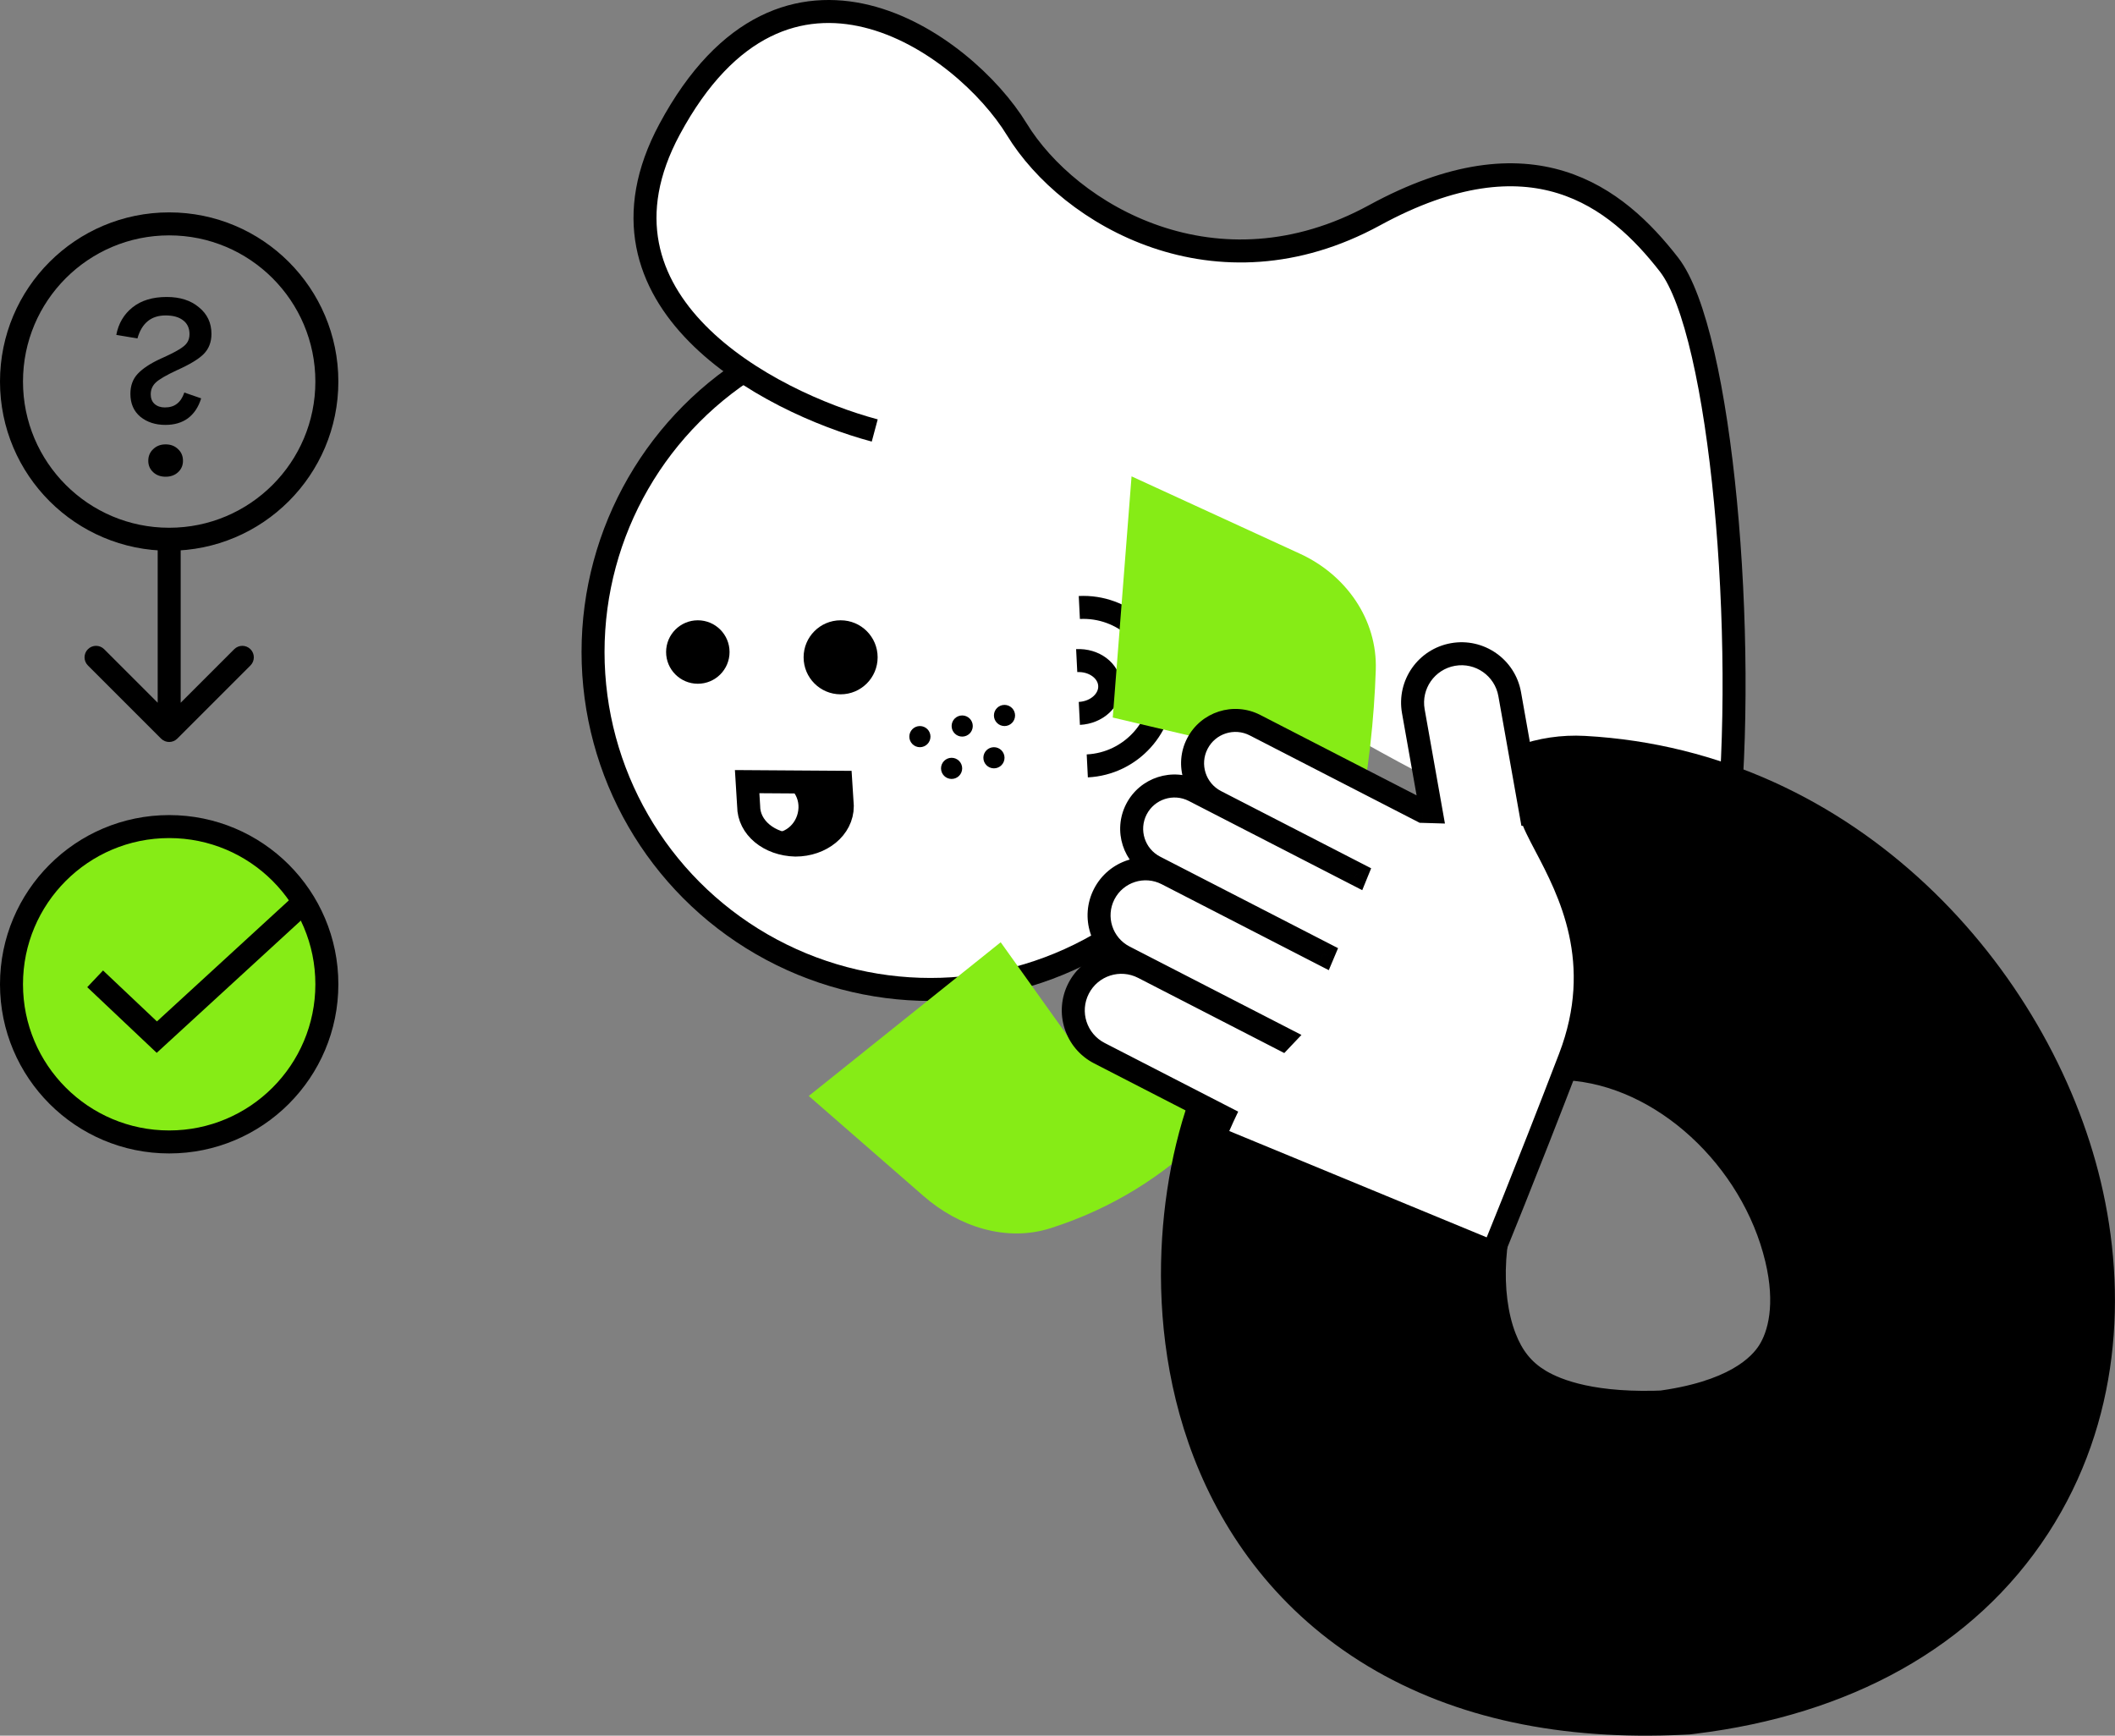
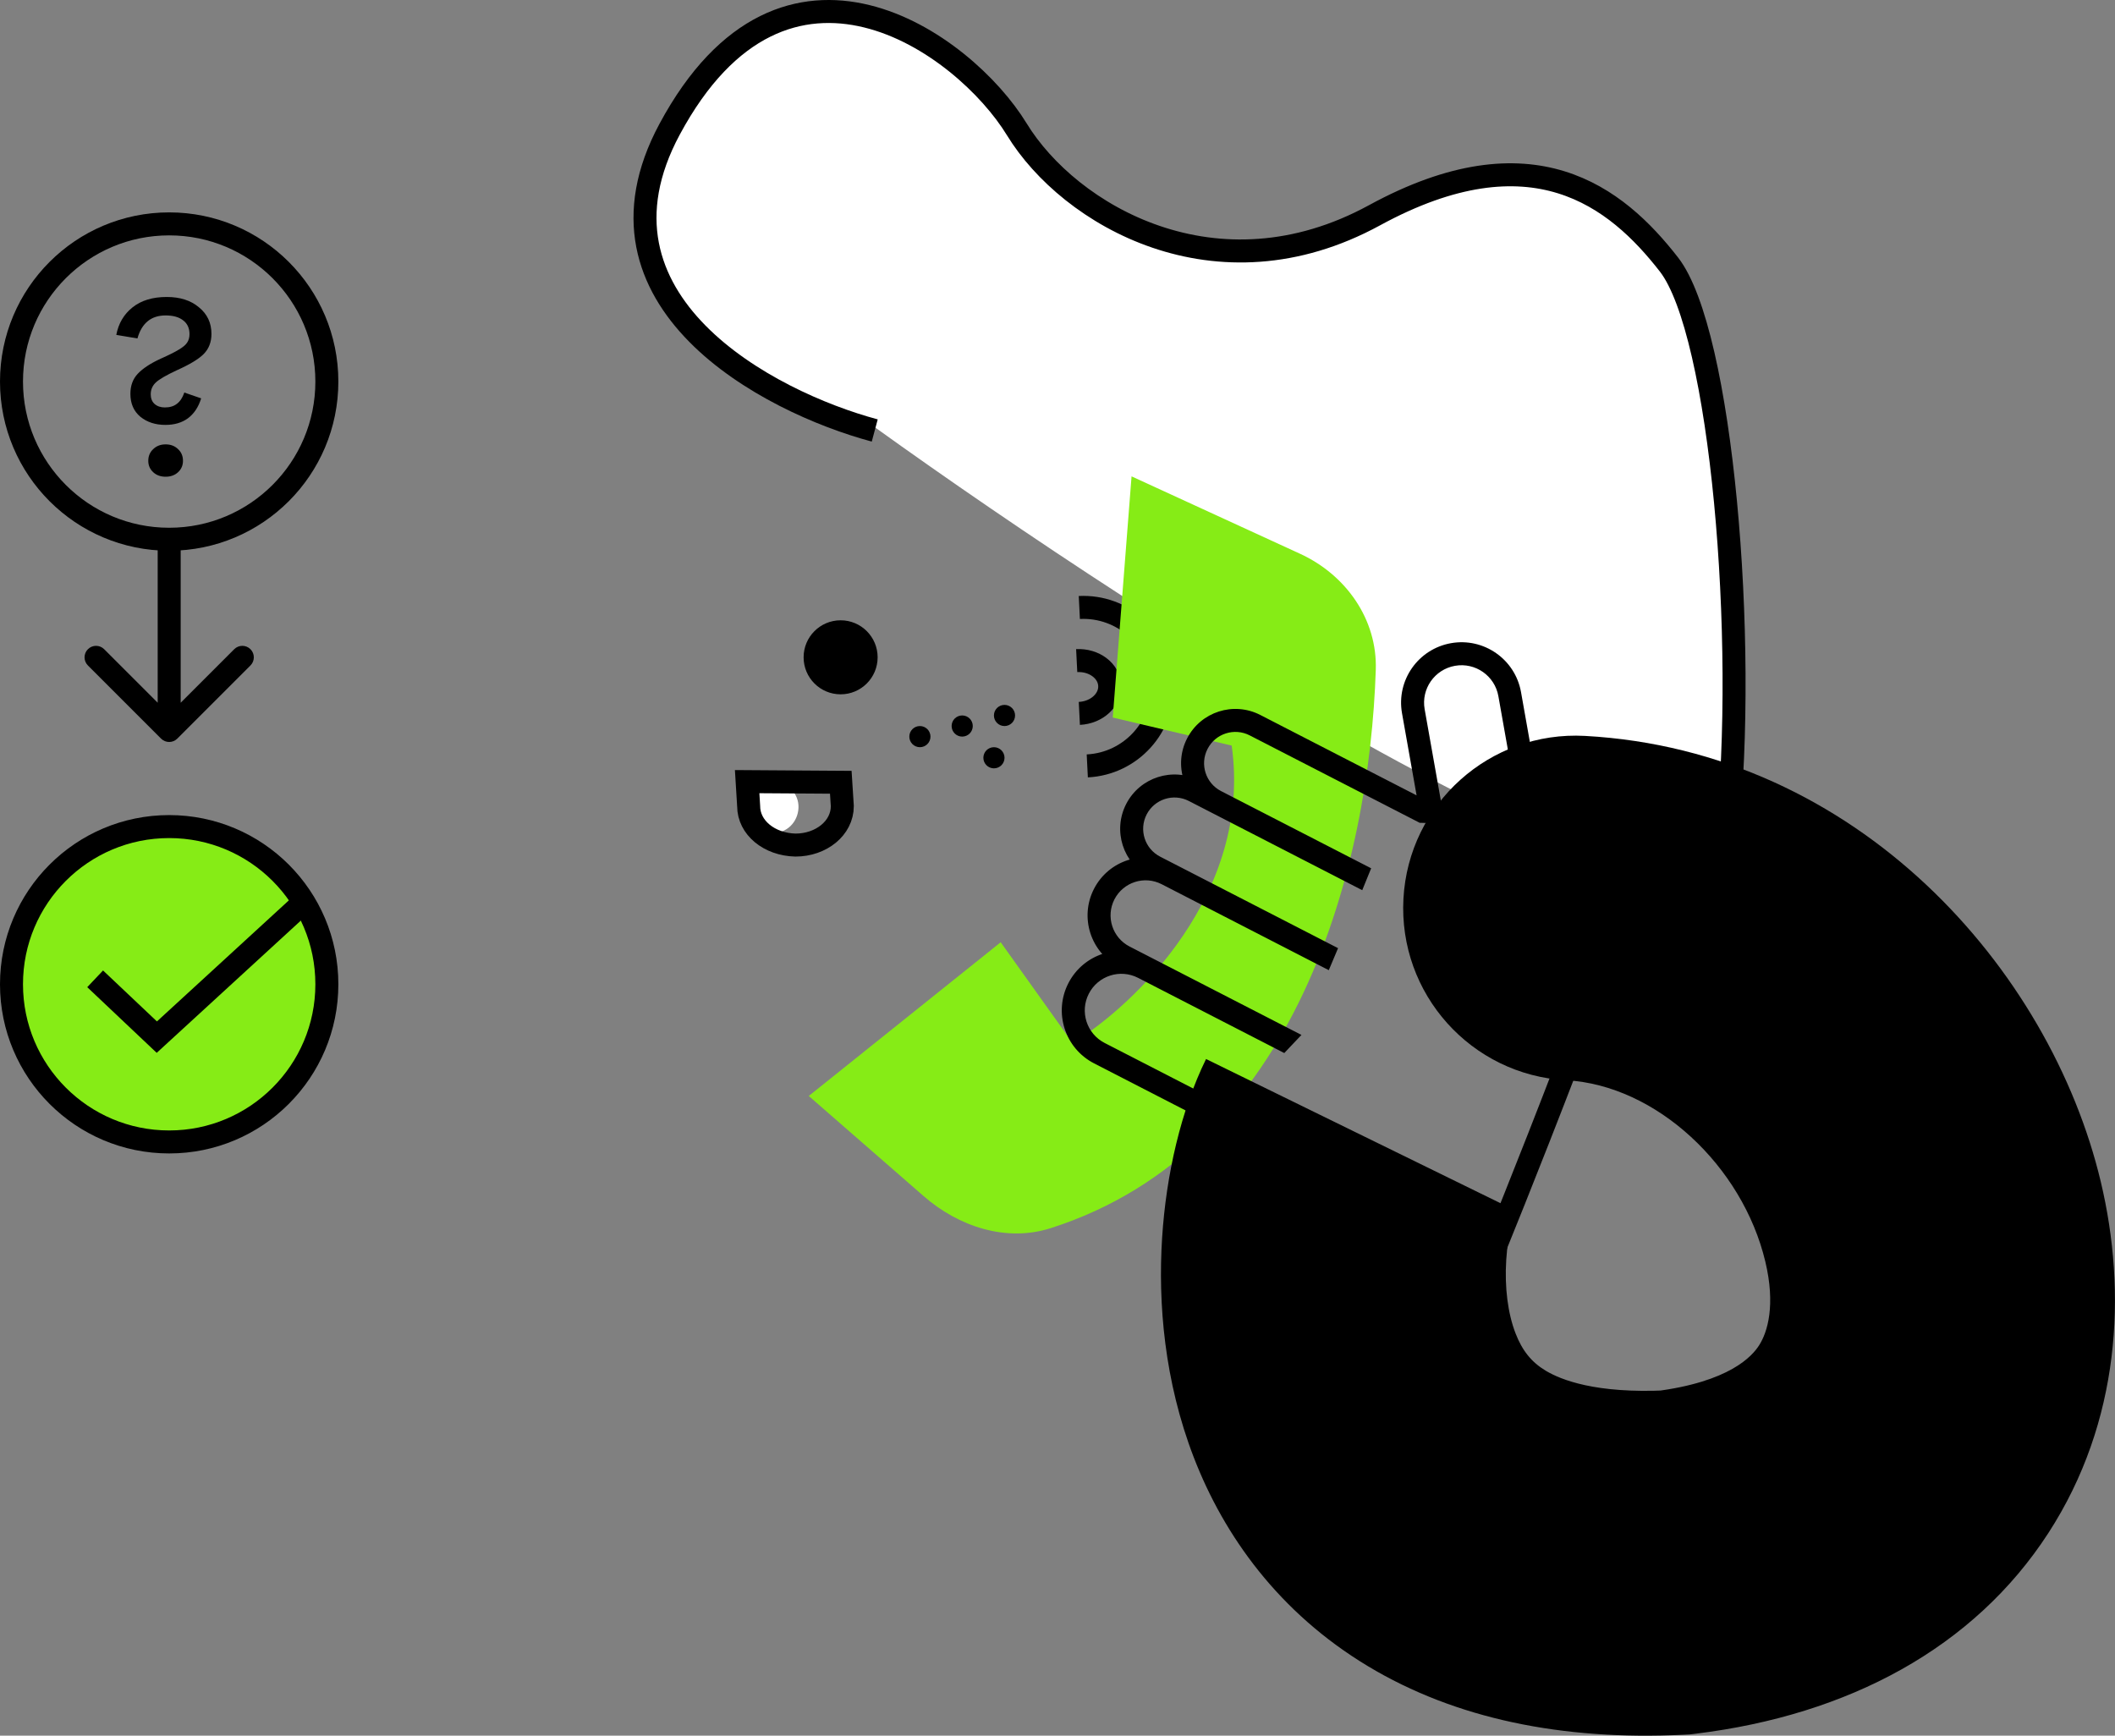
<svg xmlns="http://www.w3.org/2000/svg" width="184" height="151" viewBox="0 0 184 151" fill="none">
  <rect x="0" y="0" width="184" height="151" fill="#808080" stroke="none" />
-   <circle r="29.356" transform="matrix(-1 0 0 1 80.949 56.723)" fill="white" stroke="black" stroke-width="2" />
-   <path d="M73.279 70.131C73.279 72.044 71.439 73.519 69.205 73.519C66.906 73.465 65.131 71.989 65.131 70.131L65 68L73.147 68.055L73.279 70.131Z" fill="black" />
  <path d="M67.181 72.466C68.428 72.518 69.414 71.531 69.466 70.285C69.518 69.039 68.531 68.052 67.285 68C67.233 68 67.233 68 67.181 68C65.935 68.052 65 69.039 65 70.285C65.052 71.48 65.987 72.414 67.181 72.466Z" fill="white" />
  <path d="M73.279 70.131C73.279 72.044 71.439 73.519 69.205 73.519C66.906 73.465 65.131 71.989 65.131 70.131L65 68L73.147 68.055L73.279 70.131Z" stroke="black" stroke-width="2" stroke-miterlimit="10" />
  <circle r="3.22" transform="matrix(-1 0 0 1 73.132 57.184)" fill="black" />
-   <circle r="2.76" transform="matrix(-1 0 0 1 60.709 56.724)" fill="black" />
  <path d="M94.591 66.631C98.396 66.44 101.326 63.2 101.135 59.394C100.944 55.589 97.704 52.659 93.899 52.85" stroke="black" stroke-width="2" />
  <path d="M93.9 62.064C95.422 61.988 96.605 60.897 96.541 59.629C96.477 58.36 95.192 57.394 93.67 57.471" stroke="black" stroke-width="2" />
  <path d="M58.254 11.163C50.201 26.02 66.796 34.686 76.1 37.163C100.2 54.496 148.765 85.766 150.229 72.183C152.059 55.203 149.771 28.673 145.195 22.837C140.62 17 133.298 11.163 119.571 18.592C105.843 26.02 93.031 18.591 88.455 11.163C83.879 3.735 68.321 -7.408 58.254 11.163Z" fill="white" />
  <path d="M76.1 37.451C66.796 34.955 50.201 26.22 58.254 11.244C68.321 -7.475 83.879 3.756 88.455 11.244C93.031 18.732 105.843 26.22 119.571 18.732C133.298 11.244 140.62 17.128 145.195 23.011C149.771 28.894 152.059 55.636 150.229 72.75" stroke="black" stroke-width="2" />
  <path d="M113.104 48.177L98.443 41.442L96.807 62.424L107.154 64.864C108.961 77.708 98.682 87.466 93.317 90.739L87.058 81.974L70.36 95.347L80.351 104.056C83.412 106.724 87.54 108.082 91.408 106.846C112.953 99.96 119.139 75.172 119.69 58.274C119.833 53.883 117.097 50.011 113.104 48.177Z" fill="#86EC16" />
  <path d="M145.717 135.937L146.441 150.919L146.995 150.892L147.546 150.825L145.717 135.937ZM137.893 64.022C129.621 63.57 122.548 69.909 122.096 78.181C121.643 86.453 127.982 93.525 136.254 93.978L137.893 64.022ZM104.924 92.131C102.746 96.579 101.451 102.166 101.1 107.702C100.739 113.371 101.292 120.142 103.857 126.79C106.495 133.625 111.279 140.305 119.005 144.952C126.627 149.536 135.916 151.428 146.441 150.919L144.994 120.954C138.833 121.252 135.801 120.046 134.467 119.244C133.238 118.504 132.431 117.507 131.846 115.99C131.188 114.286 130.885 112.028 131.039 109.604C131.113 108.44 131.284 107.397 131.485 106.565C131.698 105.686 131.885 105.288 131.867 105.325L104.924 92.131ZM147.546 150.825C160.829 149.193 171.723 143.361 178.196 133.381C184.479 123.692 185.059 112.443 182.762 102.804C178.356 84.312 161.617 65.32 137.893 64.022L136.254 93.978C144.096 94.407 151.596 101.437 153.579 109.758C154.477 113.526 153.788 115.882 153.026 117.057C152.452 117.942 150.523 120.234 143.889 121.049L147.546 150.825Z" fill="black" />
-   <path fill-rule="evenodd" clip-rule="evenodd" d="M126.404 56.94C128.719 56.529 130.929 58.072 131.34 60.387L133.2 70.868L133.204 70.869C133.41 71.585 133.887 72.493 134.463 73.586C136.502 77.464 139.774 83.683 136.569 92.03C132.586 102.403 129.884 108.953 129.884 108.953L105.649 98.943C105.891 98.3 106.143 97.706 106.402 97.157L95.643 91.623C93.588 90.566 92.78 88.044 93.836 85.989C94.893 83.935 97.415 83.126 99.47 84.183L111.519 90.38L111.58 90.315L97.814 83.235C95.825 82.212 95.042 79.771 96.065 77.782C97.088 75.794 99.529 75.011 101.517 76.034L115.099 83.02L115.127 82.953L100.474 75.416C98.645 74.476 97.924 72.23 98.865 70.401C99.806 68.572 102.051 67.852 103.88 68.793L117.998 76.054L118.016 76.01L105.773 69.713C103.944 68.772 103.223 66.526 104.164 64.696C105.105 62.867 107.351 62.146 109.181 63.087L123.763 70.588L124.507 70.61L122.956 61.875C122.546 59.56 124.089 57.35 126.404 56.94Z" fill="white" />
  <path d="M131.34 60.387L132.325 60.212L131.34 60.387ZM133.2 70.868L133.171 71.868L132.358 71.844L132.216 71.043L133.2 70.868ZM133.204 70.869L133.233 69.869L133.962 69.891L134.164 70.592L133.204 70.869ZM134.463 73.586L133.578 74.052L133.578 74.052L134.463 73.586ZM136.569 92.03L135.635 91.671L136.569 92.03ZM129.884 108.953L130.808 109.334L130.427 110.259L129.502 109.877L129.884 108.953ZM105.649 98.943L105.267 99.867L104.373 99.498L104.713 98.591L105.649 98.943ZM106.402 97.157L106.86 96.267L107.719 96.709L107.307 97.583L106.402 97.157ZM95.643 91.623L95.186 92.512L95.643 91.623ZM93.836 85.989L92.947 85.532L92.947 85.532L93.836 85.989ZM99.47 84.183L99.013 85.072L99.47 84.183ZM111.519 90.38L112.245 91.068L111.729 91.612L111.062 91.269L111.519 90.38ZM111.58 90.315L112.038 89.426L113.223 90.036L112.306 91.003L111.58 90.315ZM97.814 83.235L97.356 84.124L97.356 84.124L97.814 83.235ZM96.065 77.782L96.954 78.24L96.954 78.24L96.065 77.782ZM101.517 76.034L101.06 76.923L101.517 76.034ZM115.099 83.02L116.02 83.408L115.601 84.402L114.641 83.909L115.099 83.02ZM115.127 82.953L115.584 82.064L116.408 82.488L116.048 83.342L115.127 82.953ZM100.474 75.416L100.931 74.527L100.474 75.416ZM98.865 70.401L97.976 69.944L97.976 69.944L98.865 70.401ZM103.88 68.793L103.423 69.682L103.88 68.793ZM117.998 76.054L118.924 76.43L118.512 77.443L117.54 76.943L117.998 76.054ZM118.016 76.01L118.473 75.12L119.287 75.539L118.942 76.386L118.016 76.01ZM105.773 69.713L105.316 70.602L105.773 69.713ZM104.164 64.696L105.054 65.154L105.054 65.154L104.164 64.696ZM109.181 63.087L109.638 62.198L109.638 62.198L109.181 63.087ZM123.763 70.588L123.734 71.587L123.507 71.581L123.306 71.477L123.763 70.588ZM124.507 70.61L125.491 70.435L125.706 71.646L124.477 71.609L124.507 70.61ZM122.956 61.875L121.972 62.05L122.956 61.875ZM130.355 60.562C130.041 58.791 128.35 57.61 126.579 57.924L126.23 55.955C129.088 55.447 131.817 57.354 132.325 60.212L130.355 60.562ZM132.216 71.043L130.355 60.562L132.325 60.212L134.185 70.694L132.216 71.043ZM133.174 71.868L133.171 71.868L133.23 69.869L133.233 69.869L133.174 71.868ZM133.578 74.052C133.023 72.998 132.484 71.984 132.243 71.145L134.164 70.592C134.336 71.186 134.751 71.987 135.348 73.121L133.578 74.052ZM135.635 91.671C138.67 83.769 135.607 77.91 133.578 74.052L135.348 73.121C137.398 77.017 140.878 83.597 137.502 92.388L135.635 91.671ZM129.884 108.953C128.96 108.571 128.96 108.571 128.96 108.571C128.96 108.571 128.96 108.571 128.96 108.571C128.96 108.571 128.96 108.571 128.96 108.57C128.96 108.569 128.961 108.568 128.961 108.567C128.963 108.564 128.965 108.559 128.967 108.553C128.972 108.54 128.98 108.521 128.99 108.496C129.011 108.446 129.042 108.371 129.083 108.272C129.164 108.073 129.285 107.778 129.442 107.39C129.757 106.616 130.218 105.475 130.804 104.01C131.976 101.08 133.646 96.853 135.635 91.671L137.502 92.388C135.509 97.58 133.836 101.815 132.661 104.752C132.074 106.221 131.611 107.366 131.295 108.144C131.137 108.533 131.015 108.83 130.933 109.03C130.892 109.13 130.861 109.206 130.84 109.257C130.83 109.282 130.822 109.301 130.817 109.314C130.814 109.321 130.812 109.326 130.811 109.329C130.81 109.331 130.809 109.332 130.809 109.333C130.809 109.333 130.809 109.333 130.809 109.334C130.809 109.334 130.809 109.334 130.808 109.334C130.808 109.334 130.808 109.334 129.884 108.953ZM106.031 98.019L130.266 108.028L129.502 109.877L105.267 99.867L106.031 98.019ZM107.307 97.583C107.059 98.108 106.818 98.676 106.585 99.295L104.713 98.591C104.964 97.923 105.227 97.305 105.498 96.73L107.307 97.583ZM96.1 90.734L106.86 96.267L105.945 98.046L95.186 92.512L96.1 90.734ZM94.726 86.447C93.921 88.01 94.537 89.929 96.1 90.734L95.186 92.512C92.64 91.203 91.638 88.078 92.947 85.532L94.726 86.447ZM99.013 85.072C97.449 84.268 95.53 84.883 94.726 86.447L92.947 85.532C94.256 82.986 97.382 81.984 99.927 83.293L99.013 85.072ZM111.062 91.269L99.013 85.072L99.927 83.293L111.976 89.491L111.062 91.269ZM112.306 91.003L112.245 91.068L110.793 89.692L110.854 89.628L112.306 91.003ZM98.271 82.345L112.038 89.426L111.123 91.205L97.356 84.124L98.271 82.345ZM96.954 78.24C96.184 79.737 96.774 81.575 98.271 82.345L97.356 84.124C94.877 82.849 93.9 79.805 95.176 77.325L96.954 78.24ZM101.06 76.923C99.562 76.153 97.724 76.743 96.954 78.24L95.176 77.325C96.451 74.846 99.495 73.869 101.974 75.145L101.06 76.923ZM114.641 83.909L101.06 76.923L101.974 75.145L115.556 82.13L114.641 83.909ZM116.048 83.342L116.02 83.408L114.177 82.631L114.205 82.564L116.048 83.342ZM100.931 74.527L115.584 82.064L114.669 83.842L100.016 76.306L100.931 74.527ZM99.754 70.859C99.066 72.197 99.593 73.839 100.931 74.527L100.016 76.306C97.696 75.112 96.783 72.264 97.976 69.944L99.754 70.859ZM103.423 69.682C102.085 68.994 100.443 69.521 99.754 70.859L97.976 69.944C99.169 67.624 102.018 66.71 104.338 67.903L103.423 69.682ZM117.54 76.943L103.423 69.682L104.338 67.903L118.455 75.165L117.54 76.943ZM118.942 76.386L118.924 76.43L117.071 75.677L117.089 75.633L118.942 76.386ZM106.23 68.823L118.473 75.12L117.558 76.899L105.316 70.602L106.23 68.823ZM105.054 65.154C104.365 66.492 104.892 68.135 106.23 68.823L105.316 70.602C102.995 69.408 102.081 66.559 103.275 64.239L105.054 65.154ZM108.723 63.977C107.385 63.288 105.742 63.815 105.054 65.154L103.275 64.239C104.469 61.918 107.318 61.005 109.638 62.198L108.723 63.977ZM123.306 71.477L108.723 63.977L109.638 62.198L124.221 69.699L123.306 71.477ZM124.477 71.609L123.734 71.587L123.793 69.588L124.537 69.61L124.477 71.609ZM123.941 61.7L125.491 70.435L123.522 70.785L121.972 62.05L123.941 61.7ZM126.579 57.924C124.808 58.239 123.627 59.929 123.941 61.7L121.972 62.05C121.464 59.191 123.371 56.462 126.23 55.955L126.579 57.924Z" fill="black" />
  <circle cx="80.029" cy="64.084" r="0.92" fill="black" />
  <circle cx="83.709" cy="63.162" r="0.92" fill="black" />
-   <circle cx="82.787" cy="66.846" r="0.92" fill="black" />
  <circle cx="86.471" cy="65.924" r="0.92" fill="black" />
  <circle cx="87.389" cy="62.244" r="0.92" fill="black" />
  <circle cx="14.718" cy="85.628" r="13.718" fill="#86EC16" stroke="black" stroke-width="2" />
  <path d="M8.277 85.155L13.643 90.228L26.675 78.269" stroke="black" stroke-width="2" />
  <circle cx="14.718" cy="33.195" r="13.718" stroke="black" stroke-width="2" />
  <path d="M14.386 36.965C13.521 36.965 12.798 36.73 12.216 36.261C11.635 35.777 11.344 35.11 11.344 34.26C11.344 33.556 11.556 32.977 11.98 32.522C12.421 32.053 13.089 31.613 13.985 31.203C14.709 30.88 15.236 30.616 15.566 30.411C15.912 30.206 16.148 30.008 16.273 29.817C16.415 29.612 16.486 29.362 16.486 29.069C16.486 28.541 16.297 28.138 15.919 27.859C15.558 27.581 15.055 27.442 14.41 27.442C13.152 27.442 12.334 28.109 11.957 29.443L10.117 29.135C10.306 28.138 10.778 27.339 11.532 26.738C12.287 26.137 13.278 25.836 14.504 25.836C15.668 25.836 16.604 26.137 17.311 26.738C18.034 27.324 18.396 28.094 18.396 29.047C18.396 29.766 18.168 30.352 17.712 30.807C17.272 31.247 16.493 31.716 15.377 32.214C14.465 32.639 13.86 32.991 13.561 33.27C13.262 33.549 13.113 33.893 13.113 34.304C13.113 34.656 13.223 34.934 13.443 35.139C13.679 35.345 13.977 35.447 14.339 35.447C14.764 35.447 15.11 35.345 15.377 35.139C15.66 34.934 15.88 34.604 16.037 34.15L17.5 34.656C17.264 35.418 16.879 35.997 16.344 36.393C15.825 36.774 15.173 36.965 14.386 36.965ZM14.41 41.474C13.97 41.474 13.608 41.342 13.325 41.078C13.042 40.814 12.9 40.484 12.9 40.088C12.9 39.678 13.042 39.34 13.325 39.077C13.608 38.798 13.97 38.659 14.41 38.659C14.85 38.659 15.212 38.798 15.495 39.077C15.778 39.34 15.919 39.678 15.919 40.088C15.919 40.484 15.778 40.814 15.495 41.078C15.212 41.342 14.85 41.474 14.41 41.474Z" fill="black" />
  <path d="M14.012 64.257C14.402 64.648 15.035 64.648 15.426 64.257L21.79 57.893C22.18 57.503 22.18 56.869 21.79 56.479C21.399 56.088 20.766 56.088 20.376 56.479L14.719 62.136L9.062 56.479C8.671 56.088 8.038 56.088 7.648 56.479C7.257 56.869 7.257 57.503 7.648 57.893L14.012 64.257ZM13.719 46.992V63.55H15.719V46.992H13.719Z" fill="black" />
</svg>